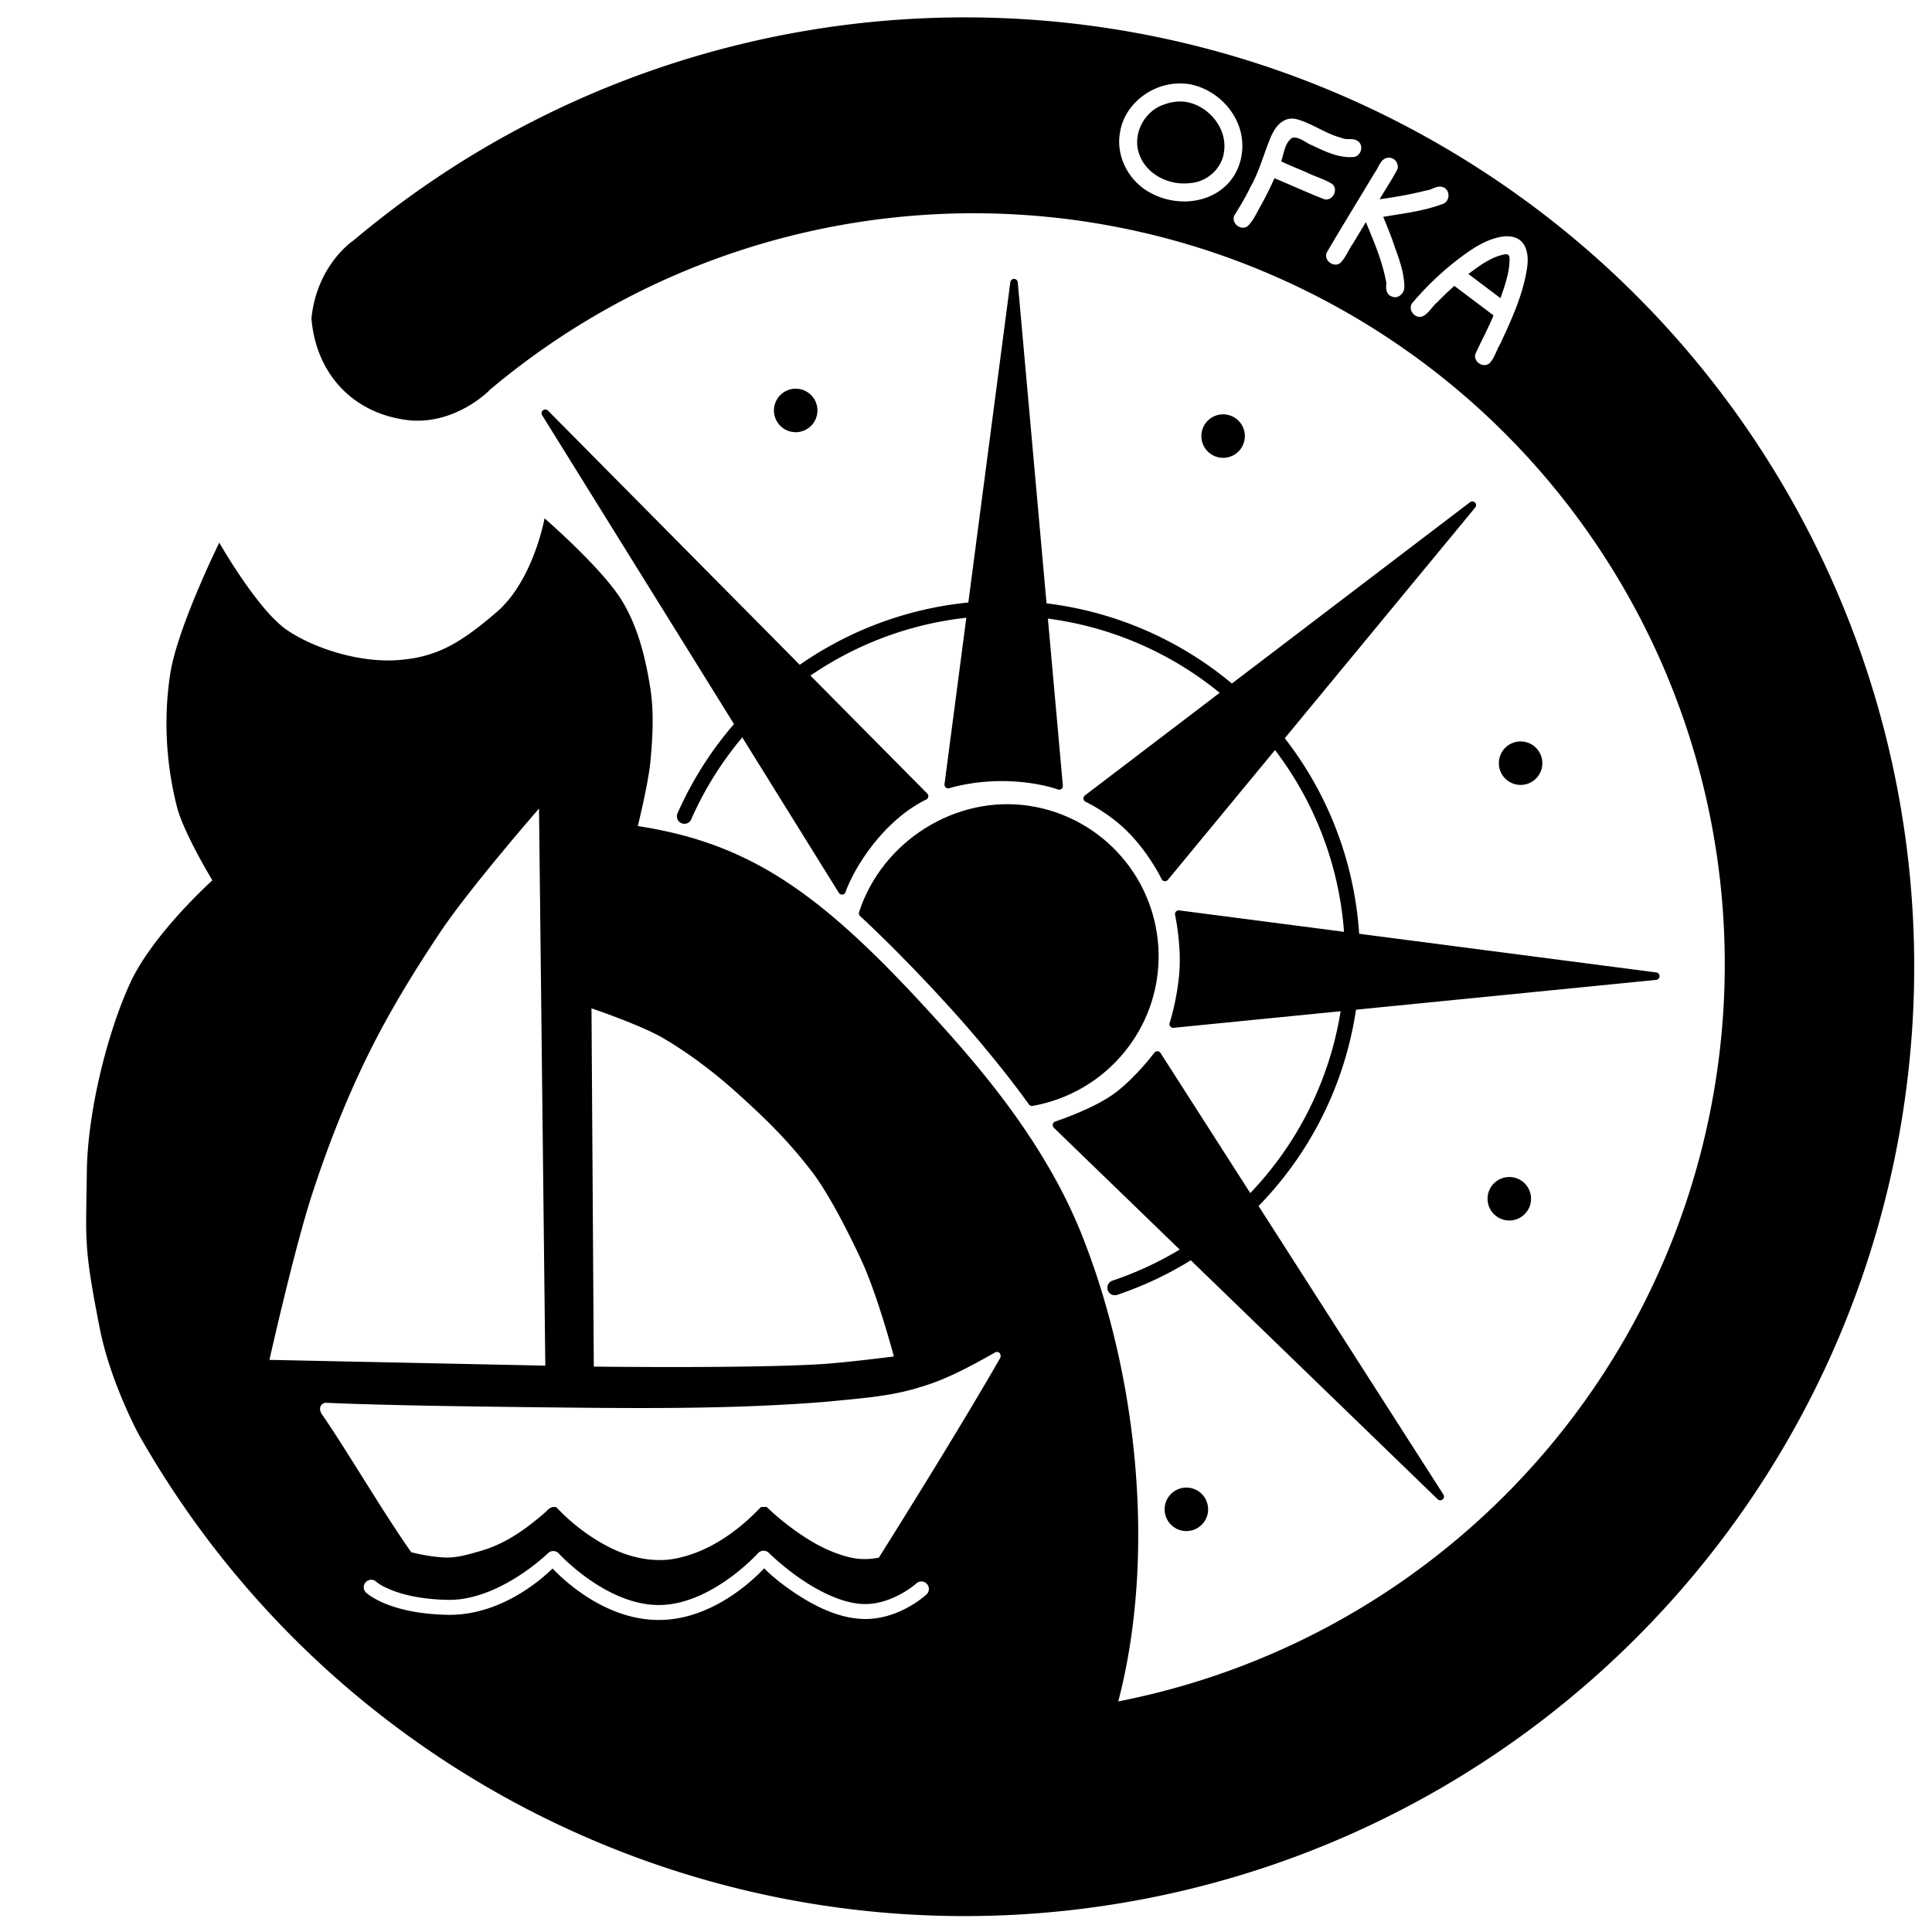
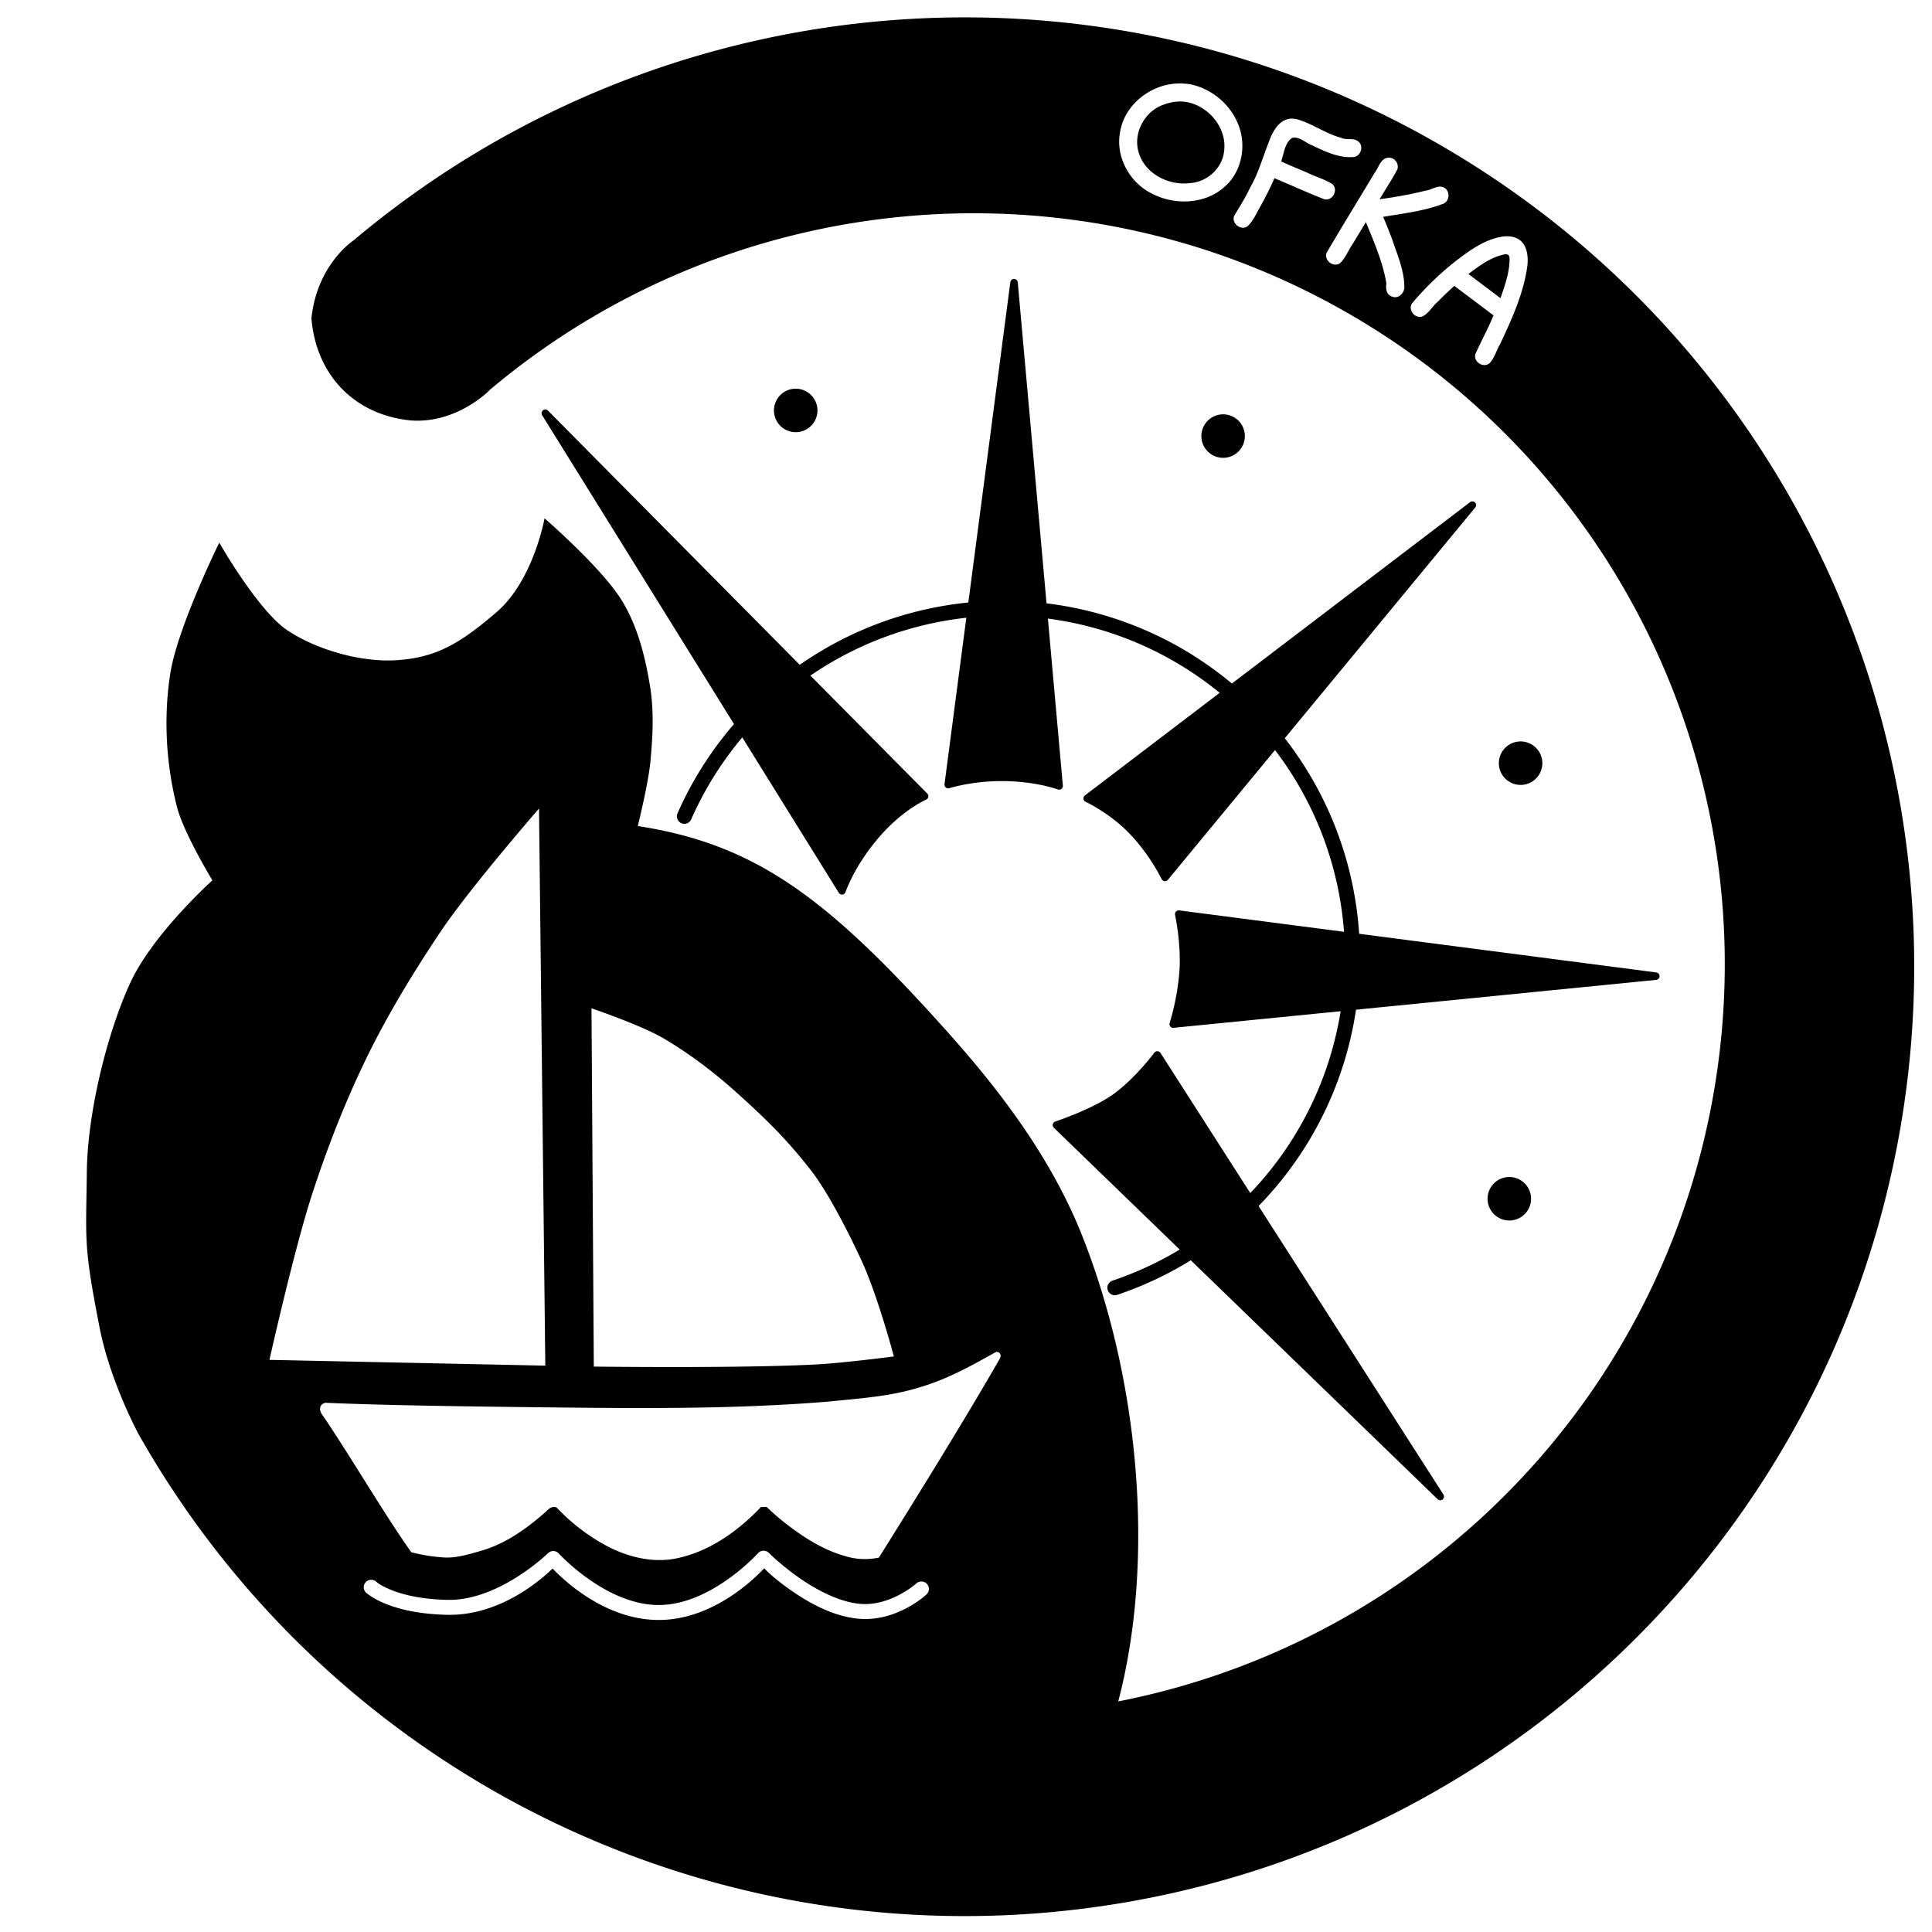
<svg xmlns="http://www.w3.org/2000/svg" xmlns:ns1="http://www.inkscape.org/namespaces/inkscape" xmlns:ns2="http://sodipodi.sourceforge.net/DTD/sodipodi-0.dtd" width="200mm" height="200mm" viewBox="0 0 200 200" version="1.1" id="svg1719" ns1:version="1.0.2 (1.0.2+r75+1)" ns2:docname="ofka logo z przezroczystym tłem.svg" ns1:export-filename="/home/dora/Dokumenty/ofka/ofka logo z przezroczystym tłem.png" ns1:export-xdpi="96" ns1:export-ydpi="96">
  <defs id="defs1713">
    <clipPath clipPathUnits="userSpaceOnUse" id="clipPath2475">
-       <path id="lpe_path-effect2479" style="display:inline;fill:#ff0000;fill-opacity:1;stroke:#f55151;stroke-width:2;stroke-linecap:round;stroke-linejoin:round;stroke-miterlimit:4;stroke-dasharray:none;stroke-opacity:1" class="powerclip" d="m 316.01,255.13 h 105.634 v 48.236 H 316.01 Z m 90.848,25.451 c 0,0 -5.101,7.688 -12.576,7.79 -7.475,0.102 -13.179,-7.846 -13.179,-7.846 0,0 -6.462,8.034 -14.249,8.011 -7.787,-0.024 -14.264,-7.963 -14.264,-7.963 0,0 -5.789,8.031 -14.362,8.053 -8.574,0.022 -13.494,-8.069 -13.494,-8.069 l 1.24,19.264 78.274,0.586 z" />
-     </clipPath>
+       </clipPath>
    <ns1:path-effect effect="powerclip" id="path-effect2479" is_visible="true" lpeversion="1" inverse="true" flatten="false" hide_clip="false" message="Jeśli po konwersji przycięcia na ścieżki nie zostanie spłaszczony wynik, użyj reguły wypełniania w oknie dialogowym &lt;b&gt;wypełnienie i obrys&lt;/b&gt; ." />
    <clipPath clipPathUnits="userSpaceOnUse" id="clipPath2475-1">
      <path id="lpe_path-effect2479-5" style="display:inline;fill:#ff0000;fill-opacity:1;stroke:#f55151;stroke-width:2;stroke-linecap:round;stroke-linejoin:round;stroke-miterlimit:4;stroke-dasharray:none;stroke-opacity:1" class="powerclip" d="m 316.01,255.13 h 105.634 v 48.236 H 316.01 Z m 90.848,25.451 c 0,0 -5.101,7.688 -12.576,7.79 -7.475,0.102 -13.179,-7.846 -13.179,-7.846 0,0 -6.462,8.034 -14.249,8.011 -7.787,-0.024 -14.264,-7.963 -14.264,-7.963 0,0 -5.789,8.031 -14.362,8.053 -8.574,0.022 -13.494,-8.069 -13.494,-8.069 l 1.24,19.264 78.274,0.586 z" />
    </clipPath>
  </defs>
  <ns2:namedview id="base" pagecolor="#ffffff" bordercolor="#666666" borderopacity="1.0" ns1:pageopacity="0.0" ns1:pageshadow="2" ns1:zoom="0.9899495" ns1:cx="189.49213" ns1:cy="399.65106" ns1:document-units="mm" ns1:current-layer="layer1" ns1:document-rotation="0" showgrid="false" fit-margin-top="0" fit-margin-left="0" fit-margin-right="0" fit-margin-bottom="0" ns1:window-width="1920" ns1:window-height="1031" ns1:window-x="0" ns1:window-y="0" ns1:window-maximized="1" ns1:snap-global="false" ns1:pagecheckerboard="true" />
  <g ns1:label="Warstwa 1" ns1:groupmode="layer" id="layer1" transform="translate(3.856,35.384)">
    <g id="g875" transform="translate(2.117)">
-       <path id="path1002-3" style="fill:#000000;fill-opacity:1;stroke:#000000;stroke-width:0.774;stroke-linecap:round;stroke-linejoin:round;stroke-miterlimit:4;stroke-dasharray:none;stroke-opacity:1" d="m 83.323,59.164 c 2.321,-7.157 9.759,-11.876 17.198,-10.746 7.439,1.13 12.966,7.48 13.058,15.004 0.092,7.524 -5.317,13.984 -12.726,15.295 0,0 -3.17,-4.524 -8.38,-10.251 -5.21,-5.727 -9.149,-9.301 -9.149,-9.301 z" ns2:nodetypes="cssczc" />
      <path id="path1086-00" style="fill:#000000;fill-opacity:1;stroke:#000000;stroke-width:0.774;stroke-linecap:round;stroke-linejoin:round;stroke-miterlimit:4;stroke-dasharray:none;stroke-opacity:1" d="m 99,-6.126 -6.814,51.967 c 0,0 2.465,-0.81 5.888,-0.753 3.423,0.058 5.595,0.89 5.595,0.89 z" />
      <path style="fill:#000000;fill-opacity:1;stroke:#000000;stroke-width:0.774;stroke-linecap:round;stroke-linejoin:round;stroke-miterlimit:4;stroke-dasharray:none;stroke-opacity:1" d="M 89.741,47.037 50.476,7.392 81.19,56.837 c 0,0 0.847,-2.618 3.418,-5.664 2.572,-3.046 5.133,-4.136 5.133,-4.136 z" id="path1086-6-0" ns2:nodetypes="ccczc" />
      <path style="fill:#000000;fill-opacity:1;stroke:#000000;stroke-width:0.774;stroke-linecap:round;stroke-linejoin:round;stroke-miterlimit:4;stroke-dasharray:none;stroke-opacity:1" d="M 114.626,55.451 146.443,16.907 106.57,47.267 c 0,0 2.595,1.188 4.741,3.454 2.146,2.267 3.314,4.73 3.314,4.73 z" id="path1086-7-2" ns2:nodetypes="ccczc" />
      <path style="fill:#000000;fill-opacity:1;stroke:#000000;stroke-width:0.774;stroke-linecap:round;stroke-linejoin:round;stroke-miterlimit:4;stroke-dasharray:none;stroke-opacity:1" d="m 115.478,70.629 49.957,-4.962 -49.388,-6.424 c 0,0 0.655,2.936 0.462,5.882 -0.192,2.946 -1.032,5.504 -1.032,5.504 z" id="path1086-4-2" ns2:nodetypes="ccczc" />
      <path style="fill:#000000;fill-opacity:1;stroke:#000000;stroke-width:0.774;stroke-linecap:round;stroke-linejoin:round;stroke-miterlimit:4;stroke-dasharray:none;stroke-opacity:1" d="m 113.833,73.822 29.289,45.717 -39.734,-38.457 c 0,0 4.175,-1.364 6.421,-3.104 2.246,-1.74 4.023,-4.156 4.023,-4.156 z" id="path1086-0-2" ns2:nodetypes="ccczc" />
      <path id="path1154-4" style="fill:#000000;fill-opacity:1;stroke:#000000;stroke-width:0.542;stroke-linecap:round;stroke-linejoin:round;stroke-miterlimit:4;stroke-dasharray:none;stroke-opacity:1" d="M 78.378,7.142 A 1.981,1.981 0 0 1 76.361,9.085 1.981,1.981 0 0 1 74.417,7.068 1.981,1.981 0 0 1 76.434,5.125 1.981,1.981 0 0 1 78.378,7.142 Z" />
      <path id="path1154-8-7" style="fill:#000000;fill-opacity:1;stroke:#000000;stroke-width:0.542;stroke-linecap:round;stroke-linejoin:round;stroke-miterlimit:4;stroke-dasharray:none;stroke-opacity:1" d="m 122.623,9.796 a 1.981,1.981 0 0 1 -2.017,1.943 1.981,1.981 0 0 1 -1.943,-2.017 1.981,1.981 0 0 1 2.017,-1.943 1.981,1.981 0 0 1 1.943,2.017 z" />
      <path id="path1154-2-9" style="fill:#000000;fill-opacity:1;stroke:#000000;stroke-width:0.542;stroke-linecap:round;stroke-linejoin:round;stroke-miterlimit:4;stroke-dasharray:none;stroke-opacity:1" d="m 153.419,43.657 a 1.981,1.981 0 0 1 -2.017,1.943 1.981,1.981 0 0 1 -1.943,-2.017 1.981,1.981 0 0 1 2.017,-1.943 1.981,1.981 0 0 1 1.943,2.017 z" />
      <path id="path1154-20-8" style="fill:#000000;fill-opacity:1;stroke:#000000;stroke-width:0.542;stroke-linecap:round;stroke-linejoin:round;stroke-miterlimit:4;stroke-dasharray:none;stroke-opacity:1" d="m 152.25,88.748 a 1.981,1.981 0 0 1 -2.017,1.943 1.981,1.981 0 0 1 -1.943,-2.017 1.981,1.981 0 0 1 2.017,-1.943 1.981,1.981 0 0 1 1.943,2.017 z" />
-       <path id="path1154-6-5" style="fill:#000000;fill-opacity:1;stroke:#000000;stroke-width:0.542;stroke-linecap:round;stroke-linejoin:round;stroke-miterlimit:4;stroke-dasharray:none;stroke-opacity:1" d="m 118.82,120.898 a 1.981,1.981 0 0 1 -2.017,1.943 1.981,1.981 0 0 1 -1.943,-2.017 1.981,1.981 0 0 1 2.017,-1.943 1.981,1.981 0 0 1 1.943,2.017 z" />
+       <path id="path1154-6-5" style="fill:#000000;fill-opacity:1;stroke:#000000;stroke-width:0.542;stroke-linecap:round;stroke-linejoin:round;stroke-miterlimit:4;stroke-dasharray:none;stroke-opacity:1" d="m 118.82,120.898 z" />
      <path id="path2381" style="fill:none;fill-opacity:1;stroke:#000000;stroke-width:1.548;stroke-linecap:round;stroke-linejoin:round;stroke-miterlimit:4;stroke-dasharray:none;stroke-opacity:1" d="M 64.873,49.121 A 36.115,36.115 0 0 1 103.98,28.093 36.115,36.115 0 0 1 133.921,60.883 36.115,36.115 0 0 1 109.435,97.924" />
      <path id="path978-3" style="fill:#000000;fill-opacity:1;stroke:none;stroke-width:1.548;stroke-linecap:round;stroke-linejoin:round;stroke-miterlimit:4;stroke-dasharray:none;stroke-opacity:1" d="m 93.484,-33.585 c -22.512,0.101 -44.851,7.923 -62.877,23.102 0,0 -3.769,2.47 -4.34,8.062 0.478,5.806 4.398,9.967 10.248,10.558 4.767,0.377 8.172,-3.092 8.22,-3.165 24.877,-20.948 60.162,-24.201 88.449,-8.153 28.287,16.047 43.598,48.004 38.38,80.104 -5.218,32.1 -29.863,57.562 -61.777,63.823 3.836,-14.619 2.203,-33.307 -3.783,-48.329 C 102.506,83.64 96.478,76.315 91.947,71.257 79.662,57.542 72.245,52.01 60.052,50.128 c 0,0 1.086,-4.387 1.3,-6.629 0.247,-2.588 0.389,-5.234 -0.027,-7.8 -0.504,-3.106 -1.296,-6.292 -2.955,-8.966 -2.095,-3.377 -7.972,-8.461 -7.972,-8.461 0,0 -1.146,6.435 -4.97,9.717 -3.825,3.282 -6.293,4.727 -10.432,4.974 -3.591,0.215 -8.166,-1.059 -11.215,-3.095 -3.049,-2.036 -7.055,-9.076 -7.055,-9.076 0,0 -4.333,8.789 -5.073,13.557 -0.706,4.546 -0.446,9.326 0.69,13.784 0.696,2.73 3.67,7.615 3.67,7.615 0,0 -6.159,5.53 -8.506,10.623 C 5.16,71.464 3.084,79.692 3.015,85.956 2.935,93.084 2.651,93.482 4.352,102.117 c 1.098,5.574 4.022,10.966 4.022,10.966 20.391,36.04 61.184,55.432 102.007,48.491 40.823,-6.941 72.914,-38.727 80.247,-79.481 7.333,-40.754 -11.667,-81.732 -47.51,-102.468 -15.121,-8.748 -31.871,-13.101 -48.563,-13.208 -0.357,-0.002 -0.715,-0.003 -1.072,-0.001 z m 22.521,6.844 c 0.357,-0.007 0.711,0.013 1.066,0.054 2.222,0.377 4.218,1.971 5.084,4.058 0.977,2.237 0.45,5.095 -1.464,6.674 -2.057,1.761 -5.223,1.823 -7.542,0.545 -2.226,-1.148 -3.634,-3.759 -3.18,-6.252 0.426,-2.872 3.191,-5.024 6.037,-5.08 z m 0.212,1.863 c -0.57,0.002 -1.137,0.11 -1.672,0.308 -1.989,0.641 -3.252,2.928 -2.649,4.944 0.641,2.229 3.119,3.487 5.333,3.194 1.758,-0.109 3.337,-1.539 3.516,-3.308 0.342,-2.512 -1.82,-4.936 -4.284,-5.132 -0.082,-0.004 -0.163,-0.006 -0.244,-0.006 z m 11.501,1.773 c 0.16,-0.002 0.32,0.014 0.477,0.044 1.645,0.423 3.03,1.516 4.68,1.942 0.535,0.272 1.185,-0.019 1.682,0.321 0.717,0.441 0.363,1.65 -0.466,1.673 -1.504,0.1 -2.929,-0.59 -4.253,-1.226 -0.681,-0.244 -1.286,-0.932 -2.053,-0.76 -0.777,0.538 -0.836,1.603 -1.129,2.428 0.851,0.421 1.825,0.787 2.723,1.188 0.846,0.413 1.788,0.663 2.577,1.172 0.643,0.582 0.029,1.755 -0.813,1.572 -1.746,-0.673 -3.454,-1.466 -5.186,-2.185 -0.414,0.958 -0.889,1.887 -1.389,2.803 -0.442,0.733 -0.766,1.594 -1.406,2.176 -0.694,0.481 -1.694,-0.318 -1.366,-1.099 0.587,-0.967 1.19,-1.935 1.672,-2.964 0.844,-1.457 1.278,-3.095 1.902,-4.649 0.372,-1.031 0.982,-2.256 2.191,-2.428 0.053,-0.004 0.106,-0.007 0.16,-0.008 z m 10.122,4.044 c 0.587,0.015 1.025,0.625 0.847,1.198 -0.553,1.064 -1.238,2.065 -1.84,3.105 1.601,-0.223 3.198,-0.495 4.764,-0.896 0.629,-0.051 1.216,-0.612 1.849,-0.334 0.756,0.324 0.655,1.543 -0.148,1.738 -1.955,0.733 -4.054,0.965 -6.102,1.314 0.327,0.752 0.623,1.516 0.917,2.28 0.528,1.6 1.25,3.202 1.276,4.911 0.059,0.68 -0.619,1.352 -1.298,1.055 -0.573,-0.193 -0.64,-0.852 -0.558,-1.36 -0.374,-2.206 -1.277,-4.283 -2.124,-6.342 -0.446,0.739 -0.892,1.478 -1.338,2.217 -0.46,0.653 -0.746,1.455 -1.315,2.018 -0.69,0.522 -1.732,-0.278 -1.402,-1.079 1.62,-2.767 3.31,-5.497 4.956,-8.25 0.427,-0.536 0.593,-1.487 1.396,-1.57 0.04,-0.004 0.08,-0.006 0.119,-0.005 z m 12.258,8.136 c 0.306,0.009 0.611,0.06 0.894,0.181 1.148,0.497 1.285,1.937 1.127,3.026 -0.406,2.802 -1.61,5.41 -2.799,7.954 -0.389,0.644 -0.575,1.441 -1.102,1.986 -0.643,0.526 -1.675,-0.145 -1.465,-0.945 0.601,-1.345 1.326,-2.644 1.881,-4.015 -1.352,-1.017 -2.703,-2.035 -4.055,-3.052 -0.599,0.539 -1.184,1.093 -1.745,1.672 -0.552,0.452 -0.892,1.181 -1.551,1.484 -0.752,0.285 -1.494,-0.618 -1.113,-1.309 1.324,-1.586 2.825,-3.035 4.439,-4.328 1.536,-1.175 3.203,-2.43 5.184,-2.649 0.101,-0.005 0.203,-0.007 0.305,-0.004 z m -0.207,1.854 c -1.461,0.247 -2.695,1.182 -3.856,2.05 1.106,0.833 2.212,1.666 3.318,2.499 0.407,-1.136 0.802,-2.295 0.926,-3.502 -0.013,-0.326 0.156,-0.948 -0.268,-1.043 l -0.042,-0.002 z M 49.825,48.32 50.477,105.987 21.919,105.389 c 0,0 2.561,-11.423 4.381,-17.033 1.575,-4.856 3.474,-9.739 5.744,-14.373 2.187,-4.464 4.795,-8.733 7.551,-12.86 3.034,-4.543 10.23,-12.805 10.23,-12.805 z m 5.433,20.678 c 0,0 5.099,1.727 7.406,3.078 2.749,1.61 5.343,3.591 7.709,5.725 2.984,2.691 5.139,4.803 7.607,7.974 1.824,2.343 3.972,6.612 5.219,9.306 1.7,3.67 3.362,9.956 3.362,9.956 0,0 -5.14,0.659 -7.725,0.807 -7.767,0.445 -23.338,0.241 -23.338,0.241 z m 41.974,35.572 c 0.312,-0.004 0.487,0.342 0.307,0.668 -3.63,6.353 -9.487,15.77 -12.531,20.622 -1.085,0.22 -2.209,0.211 -3.296,-0.104 -2.323,-0.611 -4.36,-1.901 -6.231,-3.336 -0.731,-0.565 -1.432,-1.171 -2.097,-1.813 -0.195,0.005 -0.39,0.011 -0.585,0.017 -2.328,2.449 -5.23,4.54 -8.577,5.28 -2.562,0.579 -5.275,-0.106 -7.502,-1.317 -1.893,-1.026 -3.614,-2.367 -5.092,-3.932 -0.471,-0.131 -0.789,0.12 -1.087,0.452 -2.062,1.801 -4.176,3.326 -6.782,4.067 -1.192,0.343 -2.571,0.771 -3.864,0.664 -1.174,-0.079 -2.14,-0.248 -3.297,-0.536 -2.882,-4.073 -6.768,-10.712 -9.291,-14.343 -0.269,-0.462 -0.194,-0.99 0.403,-1.128 6.388,0.278 14.821,0.376 21.214,0.456 10.297,0.112 20.572,0.266 30.833,-0.577 3.209,-0.331 6.466,-0.519 9.575,-1.513 2.738,-0.799 5.24,-2.189 7.757,-3.603 0.05,-0.016 0.097,-0.024 0.142,-0.024 z m -24.169,20.576 a 0.774,0.774 0 0 1 0.033,4.1e-4 0.774,0.774 0 0 1 0.525,0.228 c 0,0 1.243,1.247 3.087,2.542 1.844,1.295 4.276,2.59 6.478,2.738 3.096,0.208 5.7,-2.12 5.7,-2.12 a 0.774,0.774 0 0 1 1.093,0.045 0.774,0.774 0 0 1 -0.044,1.094 c 0,0 -2.952,2.787 -6.852,2.525 -2.706,-0.182 -5.306,-1.64 -7.266,-3.016 -1.596,-1.121 -2.3,-1.843 -2.684,-2.212 -1.193,1.261 -5.451,5.359 -10.943,5.344 -5.509,-0.015 -9.79,-4.101 -10.961,-5.326 -0.836,0.813 -5.192,4.905 -10.884,4.792 -2.982,-0.059 -5.056,-0.596 -6.399,-1.138 -1.343,-0.542 -2.017,-1.149 -2.017,-1.149 a 0.774,0.774 0 0 1 -0.04,-1.093 0.774,0.774 0 0 1 1.095,-0.039 c 0,0 0.382,0.376 1.542,0.845 1.16,0.469 3.038,0.971 5.849,1.027 5.324,0.105 10.377,-4.826 10.377,-4.826 a 0.774,0.774 0 0 1 1.126,0.032 c 0,0 4.853,5.312 10.315,5.328 5.455,0.015 10.294,-5.356 10.294,-5.356 a 0.774,0.774 0 0 1 0.573,-0.265 z" />
    </g>
  </g>
</svg>